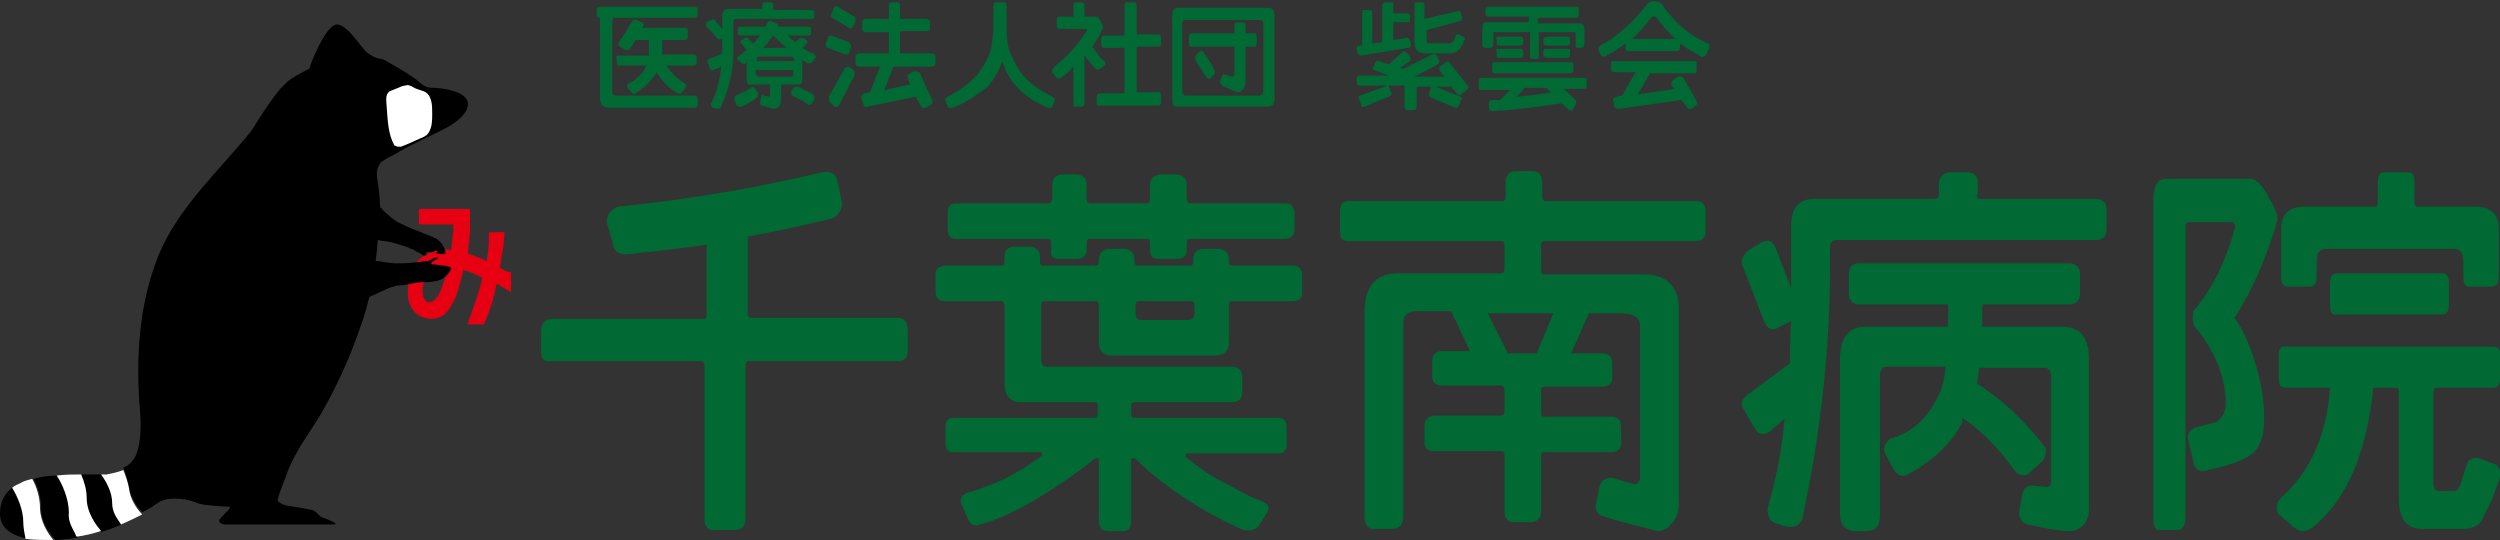
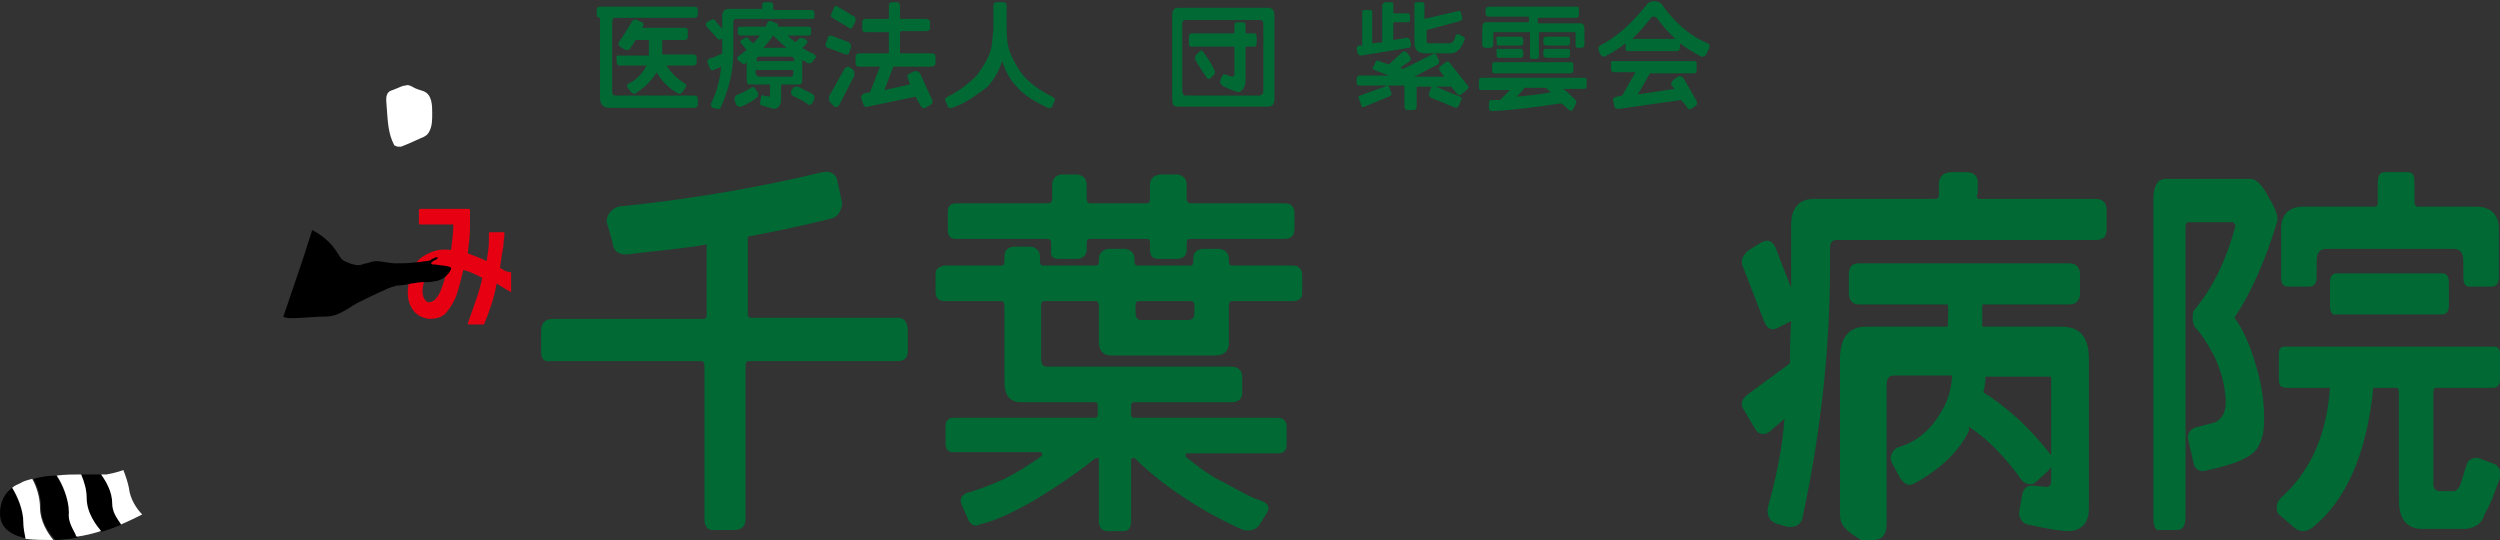
<svg xmlns="http://www.w3.org/2000/svg" version="1.1" id="レイヤー_1" x="0px" y="0px" viewBox="0 0 225 48.6" style="enable-background:new 0 0 225 48.6;" xml:space="preserve">
  <rect x="0" y="0" width="225" height="48.6" fill="#333333" stroke="none" />
  <style type="text/css">
	.st0{fill:#FFFFFF;}
	.st1{fill:#E60012;}
	.st2{fill:#006934;}
</style>
  <g>
    <path d="M0,46.2c0-1,0.4-1.8,1.1-2.3c0.4,0.8,1,2,1,3.1c0,0.5,0.2,1,0.4,1.5C1.1,48.2,0,47.6,0,46.2z" />
    <path class="st0" d="M1.1,43.9c0.2-0.2,0.5-0.3,0.7-0.4c0.3-0.2,0.7-0.3,1.1-0.4c0.4,0.7,0.7,1.7,0.7,2.6c0,1.2,0.7,2.3,1.2,2.9   c-0.8,0-1.7,0-2.5-0.1C2.2,48,2.1,47.5,2.1,47C2.1,45.9,1.6,44.7,1.1,43.9z" />
    <path class="st1" d="M45,24.1c0.1-0.8,0.2-1.4,0.3-1.9c0-0.4,0.1-0.8,0.1-1.2c0,0,0,0,0,0c0-0.1-0.1-0.1-0.1-0.1h0h-1.2h0   c-0.1,0-0.1,0.1-0.1,0.1c0,0,0,0,0,0c0,0.2,0,0.5,0,0.8c0,0.4-0.1,1-0.2,1.7c-0.6-0.3-1.2-0.5-1.7-0.7c0.1-0.9,0.2-1.6,0.2-2.3   c0-0.6,0-1.1,0-1.6c0,0,0,0,0,0c0-0.1-0.1-0.1-0.1-0.1h0h-4.4h0c0,0-0.1,0-0.1,0.1c0,0,0,0,0,0c0,0,0,0,0,0v0v1.2v0   c0,0.1,0.1,0.1,0.1,0.1h0h3c0,0.7-0.1,1.5-0.2,2.3c-0.7-0.1-1.3,0-1.8,0.2c-0.5,0.2-1,0.5-1.3,0.9c-0.3,0.4-0.5,1-0.7,1.8   c-0.2,1-0.1,1.8,0.3,2.4c0.4,0.6,0.9,0.8,1.5,0.9c0.6,0,1-0.1,1.4-0.4c0.3-0.3,0.6-0.7,0.9-1.3c0.3-0.6,0.5-1.5,0.8-2.7   c0.5,0.1,1.1,0.4,1.7,0.7c-0.2,1.1-0.7,2.4-1.3,4.1c0,0,0,0,0,0c0,0,0,0,0,0c0,0.1,0.1,0.1,0.1,0.1h0h1.3h0c0,0,0.1,0,0.1-0.1   c0,0,0,0,0,0c0.5-1.2,0.9-2.4,1.1-3.6c0.4,0.3,0.8,0.5,1.3,0.8v-1.8C45.6,24.5,45.3,24.3,45,24.1z M39.6,26.3   c-0.3,0.6-0.6,0.9-1,0.9c-0.2,0-0.4-0.2-0.5-0.5c-0.1-0.3-0.1-0.7,0-1.1c0.1-0.2,0.1-0.4,0.2-0.6c0.1-0.2,0.3-0.4,0.6-0.7   c0.3-0.2,0.8-0.3,1.4-0.3C40.1,24.9,39.9,25.6,39.6,26.3z" />
-     <path d="M35.5,13.9c1.3-0.8,2.7-1.4,4.1-2.1c2.7-1.3,2.5-2.4,2.5-2.4c0.1-1.2-2.4-1.5-3.2-1.5s-0.9-0.4-1.8-1   c-0.9-0.6-2.3-1.4-2.7-1.6C34,5.3,33.5,5.1,33,4.7c-0.5-0.4-1.7-2.5-2.7-2.5c-1,0.1-2.3,3.4-2.4,3.8c0,0.3-0.3,0.2-1.7,1.1   c-1.4,0.9-3.4,4.5-3.6,4.7c-2.9,3.6-6.5,6.8-8.3,11.1c-1.8,4.4-2.1,9.3-1.7,14.1c0.1,1.2,0.1,2.7-0.3,3.8c-0.2,0.6-0.7,1.1-1.2,1.3   c0.2,0.5,0.4,1.1,0.5,1.6c0.1,1,0.7,1.9,1.2,2.4c0.4-0.2,0.8-0.4,1.2-0.7c0.1-0.1,0.2-0.1,0.3-0.2c0.4-0.2,0.7-0.3,1-0.3   c0.8-0.1,1.9,0.1,2.5,0.4c0.6,0.2,2.4,0.3,2.8,0.3c0.4,0-0.5,0.7-0.8,1.1c-0.3,0.4,0.4,0.5,0.4,0.5s9.1,0,9.8,0   c0.7,0-0.6-0.5-0.9-0.6c-0.3,0-0.6-0.6-1-0.7c-0.4-0.1-1.7-0.3-2.3-0.4c-0.5-0.1-0.8-0.4-0.8-0.4c-0.1-0.2,0.7-2.1,0.8-2.4   c0.7-2,1.9-3.5,3-5.3c1.4-2.4,2.6-5,3.5-7.6c1-2.6,1.5-5.4,1.7-8.2c0.4,0.1,0.8,0.1,1.2,0.2c0.4,0.1,1.1,0.3,1.6,0.5   c0,0,0.1,0.1,0.2,0.1c0.1,0,0.3,0.1,0.4,0.2c0.2,0.1,0.5,0.2,0.7,0.4c0.1,0,0.2,0,0.3-0.1c-0.1-0.1-0.1-0.2,0-0.2c0,0,0,0,0.1,0   c0,0,0.1,0,0.1,0c0,0,0,0,0,0c0,0,0,0,0,0c0.1,0,0.2,0,0.3,0c0.1,0,0.2-0.1,0.2-0.1c0.1,0,0.2-0.1,0.3,0c0,0.1-0.1,0.1-0.2,0.2   c0.5,0.1,0.9,0.1,0.9,0c0-0.3-0.3-1.1-1-1.4c-0.4-0.2-0.8-0.3-1.2-0.5c-0.3-0.1-0.5-0.2-0.8-0.3c-0.4-0.2-0.9-0.4-1.3-0.6   c-0.3-0.2-0.6-0.4-0.9-0.7c-0.3-0.2-0.5-0.5-0.7-0.7c0-0.7-0.1-1.5-0.2-2.2c-0.1-0.7-0.2-1.2,0.3-1.8   C34.7,14.3,35.1,14.1,35.5,13.9z" />
    <g>
      <path d="M39.4,23.2c0,0.1-0.1,0.1-0.2,0.2c-0.1,0-0.2,0-0.3-0.1c0.1,0,0.2-0.1,0.2-0.1C39.2,23.2,39.4,23.1,39.4,23.2z" />
      <path d="M27.3,23.2l0.8-2.5c0,0,1,0.5,1.7,1.3c0,0,0.1,0.1,0.1,0.1c0.7,0.9,0.7,1.2,1.1,1.4c0.4,0.2,1.2,0.5,1.6,0.3    c0.1,0,0.2-0.1,0.4-0.1c0.3-0.1,0.6-0.2,0.9-0.2c0.4,0,1.2,0.2,1.7,0.2c0.6,0,1.2,0,1.9-0.1c0.3,0,0.6-0.1,0.9-0.1    c0.2,0,0.4-0.1,0.5-0.2c0.1,0,0.2,0,0.3,0.1c-0.1,0-0.6,0.3-0.3,0.4c0,0,0,0,0.1,0c0,0,0.1,0,0.1,0c0,0,0,0,0,0c0,0,0,0,0,0    c0.5,0.1,1.6,0.1,1.5,0.4c-0.1,0.3-0.6,1-1.4,1.1c-0.4,0.1-0.9,0.1-1.3,0.1c-0.3,0-0.6,0.1-0.8,0.1c-0.4,0.1-1,0.2-1.4,0.2    c-0.3,0.1-0.7,0.2-1.1,0.4c-0.9,0.4-1.7,0.8-2.3,1.1c-0.4,0.2-0.7,0.4-1,0.6c-0.9,0.5-1.2,0.7-2.3,0.7c-1,0-3.2,0.3-3.5,0    L27.3,23.2z" />
    </g>
    <path class="st0" d="M35.8,13.2c0.1,0,0.2,0,0.3,0c0.5-0.2,1-0.4,1.4-0.6c0.4-0.2,0.9-0.3,1.1-0.7c0.3-0.5,0.3-1.1,0.3-1.7   c0-0.7,0-1.7-0.8-2c-0.3-0.1-0.7-0.2-1-0.4c-0.2-0.1-0.4-0.2-0.6-0.1c-0.3,0-0.6,0.2-0.9,0.3c-0.2,0.1-0.3,0.1-0.5,0.2   c-0.5,0.3-0.3,1-0.3,1.4c0.1,1.2,0.1,2.4,0.7,3.5C35.6,13.1,35.7,13.2,35.8,13.2z" />
    <path d="M3,43.1c0.7-0.2,1.4-0.3,2.1-0.3c0.4,0.7,1.1,2.1,1.1,3.3c0,0.8,0.3,1.4,0.7,2.1c0,0,0.1,0.1,0.1,0.2   c-0.3,0-0.6,0.1-0.8,0.1c-0.3,0-0.7,0.1-1.2,0.1C4.4,48,3.7,47,3.7,45.7C3.7,44.8,3.4,43.8,3,43.1z" />
    <path d="M7.3,42.7c0.7,0,1.3,0,1.8,0c0.5,0.7,1,1.7,1,2.6c0.1,0.7,0.4,1.3,0.8,1.9c-0.6,0.3-1.2,0.5-1.9,0.7   c-0.5-0.5-1.4-1.7-1.3-3C7.8,44.1,7.6,43.4,7.3,42.7z" />
    <path class="st0" d="M9.1,42.7c0.2,0,0.4,0,0.5,0c0.5-0.1,1-0.2,1.5-0.4c0.2,0.5,0.4,1.1,0.5,1.6c0.1,1,0.7,1.9,1.2,2.4   c-0.6,0.3-1.2,0.6-1.9,0.9c-0.4-0.6-0.8-1.1-0.8-1.9C10.1,44.3,9.6,43.4,9.1,42.7z" />
    <path class="st0" d="M6.2,46.1c0-1.2-0.6-2.6-1.1-3.3c0.8-0.1,1.5-0.1,2.2-0.1c0.3,0.7,0.5,1.4,0.5,2.1c0,1.4,0.9,2.5,1.3,3   c-0.7,0.2-1.4,0.4-2.2,0.5c-0.1-0.1-0.1-0.2-0.1-0.2C6.5,47.5,6.1,46.9,6.2,46.1z" />
  </g>
  <g>
    <path class="st2" d="M48.7,31.7v-1.8c0-0.7,0.2-1.1,0.9-1.2h13.7c0.2,0,0.3-0.1,0.3-0.3v-6.4c-2.3,0.4-4.8,0.6-7.2,0.9   c-0.8,0-1.2-0.3-1.3-1.2L54.6,20c0-0.6,0.3-1.1,1-1.4c6.9-0.7,13-1.8,18.4-3.1c0.6-0.1,1,0,1.3,0.5l0.5,2.3   c-0.1,0.8-0.5,1.3-1.1,1.4c-2.4,0.6-4.8,1.1-7.4,1.6v7c0,0.2,0.1,0.3,0.3,0.3h13.2c0.6,0,0.9,0.4,0.9,1.2v1.8   c0,0.6-0.3,0.9-0.9,0.9H67.4c-0.2,0-0.3,0.1-0.3,0.4v13.8c0,0.6-0.3,1-1,1h-1.7c-0.6,0.1-1-0.2-1-1V32.9c0-0.2-0.1-0.4-0.3-0.4   H49.5C49,32.6,48.7,32.3,48.7,31.7z" />
    <path class="st2" d="M106.9,45c-1.7-1.1-3.3-2.3-4.7-3.7c-0.1-0.1-0.2-0.1-0.4,0v5.6c0,0.6-0.2,0.9-0.7,0.9h-1.4   c-0.5,0-0.8-0.3-0.8-0.9v-5.6c-0.1-0.1-0.2-0.1-0.4,0c-1.6,1.3-3.4,2.5-5.2,3.6c-1.9,1.1-3.5,1.9-5.1,2.3c-0.4,0.2-0.7,0.1-1-0.3   l-0.7-1.6c-0.1-0.4,0-0.6,0.4-0.9c1.1-0.3,2.4-0.8,3.5-1.3c1.2-0.6,2.3-1.3,3.4-2.1c0-0.1,0-0.2-0.1-0.3h-7.9   c-0.5,0-0.7-0.3-0.7-0.8v-1.5c0-0.5,0.2-0.8,0.7-0.8h12.7c0.2,0,0.3-0.1,0.3-0.3v-0.8c0-0.2-0.1-0.3-0.3-0.3h-6.6   c-1,0-1.5-0.6-1.5-1.8v-6.9c0-0.2-0.1-0.4-0.3-0.4h-5.1c-0.5,0-0.8-0.3-0.8-0.8v-1.7c0-0.4,0.3-0.6,0.8-0.7h5.1   c0.2,0,0.3-0.1,0.3-0.4v-0.4c0-0.5,0.2-0.8,0.8-0.9h1.6c0.5,0.1,0.8,0.4,0.8,0.9v0.4c0,0.3,0.1,0.4,0.3,0.4h4.7   c0.2,0,0.3-0.1,0.3-0.4v-0.2c0-0.5,0.3-0.8,0.8-0.9h1.6c0.5,0.1,0.8,0.4,0.8,0.9v0.2c0,0.3,0.1,0.4,0.3,0.4h4.7   c0.2,0,0.3-0.1,0.3-0.4v-0.2c0-0.5,0.2-0.8,0.8-0.9h1.6c0.5,0.1,0.8,0.4,0.8,0.9v0.2c0,0.3,0.1,0.4,0.3,0.4h5.4   c0.6,0,0.9,0.3,0.9,0.9v1.5c0,0.6-0.3,0.8-0.9,0.8h-5.4c-0.2,0-0.3,0.1-0.3,0.4v3.3c0,0.8-0.4,1.2-1.3,1.2h-9.2   c-0.8,0-1.2-0.4-1.2-1.2v-3.3c0-0.2-0.1-0.4-0.3-0.4H94c-0.2,0-0.3,0.1-0.3,0.4v4.8c0,0.5,0.2,0.7,0.5,0.7h16.6c0.6,0,1,0.3,1,0.9   v1.4c0,0.6-0.3,0.9-1,0.9h-8.7c-0.2,0-0.3,0.1-0.3,0.3v0.8c0,0.2,0.1,0.3,0.3,0.3H115c0.5,0,0.8,0.3,0.8,0.8V40   c0,0.5-0.2,0.8-0.8,0.8h-8.1c-0.2,0-0.2,0.1-0.2,0.3c1.1,0.9,2.3,1.8,3.6,2.4c1.3,0.7,2.3,1.3,3.3,1.6c0.6,0.3,0.7,0.6,0.4,1.1   l-0.7,1.1c-0.3,0.4-0.8,0.5-1.4,0.4C110.3,47,108.6,46.1,106.9,45z M85.3,20.7V19c0-0.4,0.2-0.7,0.8-0.7h8.2c0.2,0,0.4-0.1,0.4-0.4   v-1.3c0-0.5,0.3-0.8,0.8-0.9H97c0.5,0.1,0.8,0.4,0.8,0.9v1.3c0,0.2,0.1,0.4,0.3,0.4h5.1c0.2,0,0.3-0.1,0.3-0.4v-1.3   c0-0.5,0.3-0.8,0.9-0.9h1.6c0.5,0.1,0.8,0.4,0.8,0.9v1.3c0,0.2,0.1,0.4,0.4,0.4h8.4c0.6,0,0.9,0.3,0.9,0.9v1.4   c0,0.6-0.3,0.9-0.9,0.9h-8.4c-0.3,0-0.4,0.1-0.4,0.4v0.6c0,0.5-0.3,0.8-0.9,0.8h-1.6c-0.5,0-0.8-0.2-0.8-0.8v-0.6   c0-0.3-0.1-0.4-0.3-0.4h-5.1c-0.2,0-0.3,0.1-0.3,0.4v0.6c0,0.5-0.4,0.8-0.9,0.8h-1.6c-0.5,0-0.8-0.2-0.7-0.8v-0.6   c0-0.3-0.1-0.4-0.4-0.4h-8.2C85.5,21.5,85.3,21.2,85.3,20.7z M102.2,27.5v0.7c0,0.4,0.2,0.6,0.5,0.6h4.2c0.4,0,0.6-0.2,0.6-0.6   v-0.7c0-0.2-0.1-0.4-0.3-0.4h-4.7C102.3,27.1,102.2,27.2,102.2,27.5z" />
-     <path class="st2" d="M120.6,20.9V19c0-0.6,0.2-0.9,0.8-0.9h13.8c0.2,0,0.3-0.1,0.3-0.4v-1.3c0-0.6,0.3-1,0.9-1h1.4c0.7,0,1,0.3,1,1   v1.3c0,0.2,0.1,0.4,0.3,0.4h13.5c0.6,0,0.9,0.3,0.9,0.9v1.9c0,0.5-0.3,0.8-0.9,0.8H139c-0.2,0-0.3,0.1-0.3,0.3v2.3   c0,0.3,0.1,0.4,0.3,0.4h9.2c2,0.1,3,1.3,2.9,3.5v16.8c0,0.8-0.1,1.4-0.4,1.8c-0.4,0.6-0.9,1-1.5,1c-1.6-0.4-3.2-0.8-4.8-1.3   c-0.5-0.1-0.8-0.4-0.8-1l0.4-1.9c0.2-0.4,0.5-0.6,1.1-0.6l2,0.6c0.2,0,0.4-0.2,0.5-0.5V29.3c0-0.7-0.6-1.1-1.6-1.1h-3l-1.6,3.6h2.8   c0.6,0,0.9,0.3,0.9,0.9V34c0,0.5-0.3,0.8-0.9,0.8H139c-0.2,0-0.3,0.1-0.3,0.4v2c0,0.2,0.1,0.3,0.3,0.3h6c0.6,0,0.9,0.3,0.9,1v1.4   c0,0.5-0.3,0.8-0.9,0.8h-6c-0.2,0-0.3,0.1-0.3,0.3V46c0,0.6-0.3,1-1,1h-1.4c-0.6,0-0.9-0.3-0.9-1v-5.1c0-0.2-0.1-0.3-0.3-0.3H129   c-0.5,0-0.8-0.3-0.8-0.8v-1.4c0-0.6,0.3-0.9,0.8-1h6.1c0.2,0,0.3-0.1,0.3-0.3v-2c0-0.2-0.1-0.4-0.3-0.4h-5.3   c-0.6,0-0.9-0.3-0.9-0.8v-1.4c0-0.6,0.3-0.9,0.9-0.9h2.5l-1.7-3.6h-3.1c-0.8,0-1.2,0.4-1.2,1v17.5c0,0.7-0.4,1.1-1,1.1h-1.5   c-0.6,0.1-1-0.3-1-1.1V28.1c0-2.3,1-3.5,3-3.5h9.3c0.2,0,0.3-0.1,0.3-0.4V22c0-0.2-0.1-0.3-0.3-0.3h-13.8   C120.8,21.7,120.6,21.4,120.6,20.9z M133.9,28.2l1.8,3.6h2.6l1.5-3.6H133.9z" />
-     <path class="st2" d="M177.9,17.5c0,0.3,0.1,0.4,0.3,0.4h10.4c0.6,0,1,0.3,1,1v1.7c0,0.7-0.3,1-1,1h-23.3c-0.4,0-0.6,0.2-0.6,0.8   c0.1,8.4-0.8,16.5-2.5,24.3c-0.2,0.6-0.7,0.8-1.4,0.7l-1-0.3c-0.5-0.2-0.8-0.7-0.7-1.4c0.7-2.5,1.3-5.2,1.5-8l-1.4,1.2   c-0.5,0.3-1,0.2-1.3-0.4l-1-1.7c-0.3-0.5-0.1-0.9,0.4-1.3l3.8-2.8c0-0.9,0-2.2,0.1-3.8l-1,0.5c-0.6,0.4-1.1,0.3-1.4-0.4l-1.9-4.9   c-0.3-0.6-0.1-1.1,0.5-1.6l1-0.6c0.6-0.4,1.1-0.3,1.4,0.4l1.4,3.6c0-1.1,0-2.4,0-3.7v-1.9c0-1.6,0.7-2.4,2.1-2.4h10.9   c0.2,0,0.3-0.1,0.3-0.4v-1.1c0.1-0.6,0.5-0.9,1.1-0.9h1.4c0.6,0,1,0.3,1,0.9V17.5z M165.6,46.3v-14c0-1.9,0.8-2.9,2.3-2.9h7.4   c0-0.6,0.1-1.3,0-2h-8c-0.6,0-0.9-0.4-0.9-1v-1.7c0-0.7,0.3-1,0.9-1h18.9c0.7,0,1,0.4,1,1v1.7c0,0.6-0.3,1-1,1h-7.8   c0,0.8,0,1.4,0,2h7.1c1.7,0,2.5,0.9,2.5,2.9v13.5c0,1.2-0.6,1.9-1.7,2c-0.8,0-2.1-0.2-3.8-0.6c-0.5-0.1-0.7-0.5-0.8-1l0.3-1.7   c0.1-0.5,0.4-0.8,0.9-0.8l1.1,0.1c0.4,0.1,0.6-0.1,0.6-0.5v-9.4c0-0.5-0.2-0.8-0.6-0.8h-5.9c0,0.5-0.1,1-0.2,1.4   c2.2,1.4,4.3,3.3,6.2,5.8c0.1,0.6-0.1,1.1-0.5,1.4l-1.1,1c-0.5,0.2-1,0-1.3-0.5c-1.3-1.8-2.8-3.4-4.6-4.6l0,0.4   c-0.9,1.8-2.5,3.4-4.9,4.7c-0.5,0.3-0.9,0.1-1.3-0.5l-0.7-1.3c-0.3-0.5-0.1-1,0.4-1.4c1.8-0.5,3.1-1.6,4.1-3.4   c0.5-0.8,0.8-1.8,0.9-3.1h-5.3c-0.4,0-0.6,0.3-0.6,0.8v12.5c0,1-0.4,1.5-1.2,1.5h-1.1C166,47.7,165.6,47.2,165.6,46.3z" />
+     <path class="st2" d="M177.9,17.5c0,0.3,0.1,0.4,0.3,0.4h10.4c0.6,0,1,0.3,1,1v1.7c0,0.7-0.3,1-1,1h-23.3c-0.4,0-0.6,0.2-0.6,0.8   c0.1,8.4-0.8,16.5-2.5,24.3c-0.2,0.6-0.7,0.8-1.4,0.7l-1-0.3c-0.5-0.2-0.8-0.7-0.7-1.4c0.7-2.5,1.3-5.2,1.5-8l-1.4,1.2   c-0.5,0.3-1,0.2-1.3-0.4l-1-1.7c-0.3-0.5-0.1-0.9,0.4-1.3l3.8-2.8c0-0.9,0-2.2,0.1-3.8l-1,0.5c-0.6,0.4-1.1,0.3-1.4-0.4l-1.9-4.9   c-0.3-0.6-0.1-1.1,0.5-1.6l1-0.6c0.6-0.4,1.1-0.3,1.4,0.4l1.4,3.6c0-1.1,0-2.4,0-3.7v-1.9c0-1.6,0.7-2.4,2.1-2.4h10.9   c0.2,0,0.3-0.1,0.3-0.4v-1.1c0.1-0.6,0.5-0.9,1.1-0.9h1.4c0.6,0,1,0.3,1,0.9V17.5z M165.6,46.3v-14c0-1.9,0.8-2.9,2.3-2.9h7.4   c0-0.6,0.1-1.3,0-2h-8c-0.6,0-0.9-0.4-0.9-1v-1.7c0-0.7,0.3-1,0.9-1h18.9c0.7,0,1,0.4,1,1v1.7c0,0.6-0.3,1-1,1h-7.8   c0,0.8,0,1.4,0,2h7.1c1.7,0,2.5,0.9,2.5,2.9v13.5c0,1.2-0.6,1.9-1.7,2c-0.8,0-2.1-0.2-3.8-0.6c-0.5-0.1-0.7-0.5-0.8-1l0.3-1.7   c0.1-0.5,0.4-0.8,0.9-0.8l1.1,0.1c0.4,0.1,0.6-0.1,0.6-0.5v-9.4h-5.9c0,0.5-0.1,1-0.2,1.4   c2.2,1.4,4.3,3.3,6.2,5.8c0.1,0.6-0.1,1.1-0.5,1.4l-1.1,1c-0.5,0.2-1,0-1.3-0.5c-1.3-1.8-2.8-3.4-4.6-4.6l0,0.4   c-0.9,1.8-2.5,3.4-4.9,4.7c-0.5,0.3-0.9,0.1-1.3-0.5l-0.7-1.3c-0.3-0.5-0.1-1,0.4-1.4c1.8-0.5,3.1-1.6,4.1-3.4   c0.5-0.8,0.8-1.8,0.9-3.1h-5.3c-0.4,0-0.6,0.3-0.6,0.8v12.5c0,1-0.4,1.5-1.2,1.5h-1.1C166,47.7,165.6,47.2,165.6,46.3z" />
    <path class="st2" d="M193.8,46.5V18c0-1.3,0.4-1.9,1.1-1.9h7.7c0.4,0,1,0.5,1.6,1.7c0.7,1.1,0.9,1.9,0.7,2.3   c-1.1,3.6-2.4,6.4-3.8,8.5c0.7,0.9,1.4,2.4,2,4.5c0.6,2.1,0.8,4,0.6,5.8c-0.2,1-0.6,1.8-1.4,2.2c-0.8,0.5-2.1,0.9-4,1.3   c-0.4,0-0.8-0.2-0.9-0.8l-0.5-2.2c0-0.4,0.2-0.7,0.6-0.9l1.9-0.5c0.7-0.4,1-1.1,0.9-2.2c-0.1-1.4-0.5-2.7-1.1-3.9   c-0.6-1.1-1.1-1.9-1.7-2.5c-0.2-0.5-0.2-0.9-0.1-1.4c1.8-2.1,3-4.7,3.8-7.7l-0.2-0.3h-4c-0.2,0-0.3,0.1-0.3,0.4v26   c0,0.9-0.2,1.3-0.8,1.3h-1.5C194,47.8,193.8,47.4,193.8,46.5z M205.1,34.2v-2.4c0-0.4,0.2-0.6,0.5-0.6h18.8c0.4,0,0.6,0.2,0.6,0.6   v2.4c0,0.4-0.2,0.7-0.6,0.7h-5.1c-0.2,0-0.3,0.1-0.3,0.4v8.2c0,0.5,0.2,0.7,0.6,0.7h1.3c0.3-0.1,0.5-0.4,0.6-0.8l0.5-1.6   c0.1-0.4,0.5-0.6,1-0.6l1.6,0.6c0.4,0.3,0.5,0.7,0.4,1.2c-0.4,1.1-0.8,2.3-1.4,3.3c-0.2,0.8-0.8,1.2-1.7,1.3h-3.9   c-1.4,0-2.1-0.9-2.1-2.6v-9.7c0-0.3-0.1-0.4-0.3-0.4h-2c-0.6,5.9-2.4,10.1-5.5,12.6c-0.6,0.4-1.1,0.4-1.6,0l-1.5-1.3   c-0.2-0.6-0.1-1.1,0.4-1.5c2.6-2.4,4-5.6,4.3-9.8h-3.9C205.2,34.9,205.1,34.6,205.1,34.2z M208.5,23.5v1.4c0,0.6-0.2,0.9-0.7,0.9   h-1.8c-0.5,0-0.7-0.2-0.7-0.9v-4.5c0.1-1.2,0.8-1.8,2-1.8h6.4c0.2,0,0.3-0.1,0.3-0.4v-1.8c0-0.6,0.2-0.9,0.6-0.9h2.1   c0.5,0,0.6,0.3,0.6,0.9v1.8c0,0.2,0.1,0.4,0.3,0.4h5.2c1.3,0,2,0.6,2.1,1.8v4.5c0,0.6-0.2,0.9-0.7,0.9h-1.9c-0.4,0-0.6-0.2-0.6-0.9   v-1.4c0-0.8-0.3-1.1-0.9-1.1h-11.4C208.8,22.4,208.5,22.7,208.5,23.5z M209.7,27.5v-2.1c0-0.5,0.2-0.8,0.6-0.8h9.5   c0.4,0,0.6,0.3,0.6,0.8v2.1c0,0.5-0.2,0.8-0.6,0.8h-9.5C209.9,28.4,209.7,28.1,209.7,27.5z" />
  </g>
  <g>
    <path class="st2" d="M54.8,9.7c-0.5,0-0.8-0.3-0.8-0.9V1.6c-0.2,0-0.3-0.1-0.3-0.3V0.9c0-0.2,0.1-0.3,0.3-0.3h8.5   c0.2,0,0.3,0.1,0.3,0.3v0.4c0,0.2-0.1,0.3-0.3,0.3h-7.1c-0.2,0-0.3,0.1-0.3,0.3v6.4c0,0.2,0.1,0.3,0.3,0.3h7.1   c0.2,0,0.3,0.1,0.3,0.3v0.5c0,0.2-0.1,0.3-0.3,0.3H54.8z M56.3,4.5l-0.5-0.3c-0.1-0.1-0.2-0.2-0.1-0.4c0.4-0.6,0.8-1.2,1.2-1.9   c0.1-0.1,0.2-0.2,0.4-0.1L57.8,2c0.1,0.1,0.2,0.2,0.1,0.3l-0.1,0.2h3.8c0.2,0,0.3,0.1,0.3,0.2v0.6c0,0.2-0.1,0.3-0.3,0.3h-1.9   c-0.1,0-0.1,0-0.1,0.1v1.1c0,0.1,0,0.1,0.1,0.1h2.7c0.2,0,0.3,0.1,0.3,0.2v0.5c0,0.2-0.1,0.3-0.3,0.3H60c0.4,0.7,1,1.2,1.6,1.6   c0.2,0.1,0.2,0.2,0.1,0.4l-0.3,0.4c-0.1,0.1-0.2,0.2-0.4,0.1c-0.9-0.5-1.5-1.2-1.9-1.9c-0.4,0.7-1.1,1.4-1.9,1.9   c-0.1,0.1-0.3,0-0.4-0.1l-0.3-0.4c-0.1-0.1-0.1-0.3,0.1-0.4c0.7-0.3,1.2-0.9,1.6-1.6h-2.4c-0.2,0-0.3-0.1-0.3-0.3V5.2   C55.4,5,55.5,5,55.7,5h2.6c0.1,0,0.1,0,0.1-0.1V3.7c0-0.1,0-0.1-0.1-0.1h-1.1C57,4,56.8,4.2,56.7,4.4C56.6,4.5,56.5,4.5,56.3,4.5z" />
    <path class="st2" d="M73.3,1.1v0.4c0,0.2-0.1,0.2-0.2,0.2h-6.9c-0.1,0-0.2,0.1-0.2,0.3v2.8C66,6.4,65.6,8,64.9,9.6   c-0.1,0.2-0.1,0.2-0.3,0.2l-0.5-0.1C64,9.5,63.9,9.4,64,9.3c0.5-1,0.8-2.1,0.9-3.3c-0.2,0.1-0.4,0.2-0.7,0.3   c-0.1,0.1-0.2,0-0.3-0.1l-0.2-0.5c-0.1-0.2,0-0.3,0.1-0.4c0.4-0.1,0.8-0.3,1.2-0.5V3.5l-0.1,0c-0.1,0.1-0.2,0.1-0.3,0l-1-1.1   c-0.1-0.1-0.1-0.2,0-0.4L64,1.8c0.1-0.1,0.3-0.1,0.4,0.1L65,2.6V1.5c0-0.5,0.2-0.7,0.6-0.7h2.9c0.1,0,0.1,0,0.1-0.1V0.5   c0-0.2,0.1-0.3,0.2-0.3h0.5c0.2,0,0.3,0.1,0.3,0.3v0.3c0,0.1,0,0.1,0.1,0.1H73C73.2,0.9,73.3,1,73.3,1.1z M66.1,9   c0-0.1,0-0.2,0.1-0.4c0.2-0.1,0.5-0.2,0.7-0.3c0.2-0.1,0.5-0.3,0.7-0.4c0.1-0.1,0.2-0.1,0.3,0l0.3,0.4c0.1,0.1,0,0.3,0,0.4   c-0.2,0.2-0.5,0.4-0.7,0.5c-0.2,0.1-0.5,0.3-0.8,0.4c-0.1,0-0.3,0-0.4-0.1L66.1,9z M68.6,9.5c-0.1,0-0.2-0.1-0.2-0.2l0.1-0.6   c0-0.1,0.1-0.2,0.2-0.1l0.5,0.1c0.1,0,0.1-0.1,0.1-0.2V7.7c0-0.1,0-0.1-0.1-0.1h-1.7c-0.2,0-0.3-0.1-0.3-0.4V5.6l-0.1,0.1   c-0.1,0.1-0.2,0.1-0.3,0l-0.4-0.3c-0.1-0.1-0.1-0.2,0-0.3c0.3-0.2,0.5-0.4,0.8-0.6c-0.2-0.2-0.3-0.4-0.5-0.6   c-0.1-0.1-0.1-0.2,0-0.3l0.4-0.2c0.1-0.1,0.2,0,0.3,0.1c0.1,0.2,0.3,0.3,0.4,0.4c0.2-0.2,0.4-0.5,0.6-0.7h-1.8   c-0.1,0-0.2-0.1-0.2-0.2V2.6c0-0.1,0.1-0.2,0.2-0.2h2.3L69.1,2c0.1-0.1,0.2-0.2,0.3-0.1l0.5,0.2C70,2.1,70.1,2.3,70,2.4h2.8   c0.1,0,0.2,0.1,0.2,0.2V3c0,0.1-0.1,0.2-0.2,0.2h-1.9c0.2,0.2,0.4,0.4,0.7,0.6c0.1-0.1,0.2-0.2,0.3-0.3c0.1-0.1,0.2-0.1,0.3-0.1   l0.4,0.2c0.1,0.1,0.1,0.2,0,0.3c-0.1,0.1-0.2,0.3-0.4,0.4c0.3,0.2,0.7,0.4,1.1,0.6c0.1,0.1,0.2,0.2,0.1,0.3l-0.3,0.4   c-0.1,0.1-0.2,0.1-0.4,0.1c-0.1-0.1-0.3-0.2-0.5-0.3v1.8c0,0.3-0.1,0.4-0.3,0.4h-1.5c-0.1,0-0.1,0-0.1,0.1V9c0,0.3-0.1,0.4-0.2,0.6   c-0.1,0.1-0.3,0.2-0.4,0.2C69.6,9.8,69.2,9.7,68.6,9.5z M71.2,5.1h-2.9c-0.1,0-0.2,0.1-0.2,0.2v0.1c0,0.1,0,0.1,0.1,0.1h3.2   c0,0,0.1,0,0.1-0.1V5.4C71.4,5.2,71.4,5.1,71.2,5.1z M68.3,6.9h2.9c0.1,0,0.2-0.1,0.2-0.3V6.4c0-0.1,0-0.1-0.1-0.1h-3.2   c-0.1,0-0.1,0-0.1,0.1v0.2C68.1,6.8,68.2,6.9,68.3,6.9z M70.8,4.3C70.4,4,70,3.6,69.6,3.2h0C69.3,3.6,69,4,68.7,4.3H70.8z    M71.3,8.6c-0.1-0.1-0.1-0.2-0.1-0.4l0.2-0.3c0.1-0.1,0.2-0.1,0.3-0.1c0.1,0,0.4,0.1,0.7,0.3c0.3,0.1,0.6,0.3,0.8,0.4   c0.1,0.1,0.1,0.2,0.1,0.4l-0.2,0.4c-0.1,0.1-0.2,0.2-0.4,0.1C72.4,9.1,71.9,8.9,71.3,8.6z" />
    <path class="st2" d="M74.5,4.3c-0.1,0-0.2-0.1-0.2-0.3l0.2-0.6c0-0.1,0.1-0.2,0.3-0.2l1.6,0.6c0.1,0.1,0.2,0.2,0.2,0.4l-0.2,0.6   c0,0.1-0.1,0.1-0.3,0.1L74.5,4.3z M74.7,9.2c-0.1-0.2-0.1-0.3-0.1-0.5L76,6.2C76.1,6.1,76.2,6,76.4,6l0.4,0.3   c0.1,0.1,0.1,0.3,0.1,0.5l-1.4,2.7c-0.1,0.1-0.3,0.2-0.4,0.1L74.7,9.2z M74.9,1.6c-0.1-0.1-0.2-0.2-0.1-0.3l0.3-0.7   c0.1-0.1,0.2-0.1,0.3,0l1.5,0.9C77,1.5,77,1.7,77,1.9l-0.3,0.6c-0.1,0.1-0.2,0.1-0.3,0L74.9,1.6z M77.6,2.6V2   c0-0.2,0.1-0.3,0.3-0.3h2c0.1,0,0.1,0,0.1-0.1v-1c0-0.3,0.1-0.4,0.3-0.4h0.5c0.1,0,0.2,0.1,0.2,0.4v1c0,0.1,0,0.1,0.1,0.1h2.2   c0.2,0,0.4,0.1,0.4,0.3v0.5c0,0.2-0.1,0.3-0.4,0.3h-2.2C81,2.9,81,2.9,81,3v1.7c0,0.1,0,0.1,0.1,0.1h2.7c0.3,0,0.4,0.1,0.4,0.3v0.6   C84.2,5.9,84,6,83.8,6h-3.4l-0.8,2.1l2.3-0.5L81.7,7c-0.1-0.2,0-0.3,0.2-0.4l0.4-0.2c0.2,0,0.3,0,0.5,0.2L83.9,9   c0.1,0.2,0,0.3-0.1,0.4l-0.5,0.3c-0.2,0.1-0.3,0-0.4-0.1l-0.5-0.9l-4.3,0.9c-0.2,0.1-0.3,0-0.4-0.2l-0.2-0.6c0-0.2,0.1-0.3,0.3-0.4   l0.5-0.1L79.2,6h-1.9C77.1,6,77,5.9,77,5.7V5.1c0-0.1,0.1-0.3,0.3-0.3h2.6c0.1,0,0.1,0,0.1-0.1V3c0-0.1,0-0.1-0.1-0.1h-2   C77.7,2.9,77.6,2.8,77.6,2.6z" />
    <path class="st2" d="M85.7,9.7c-0.2,0.1-0.3,0-0.4-0.1l-0.2-0.5c-0.1-0.2,0-0.3,0.2-0.4c1-0.5,1.8-1.1,2.6-1.9   c0.6-0.8,1-1.5,1.2-2.1c0.2-0.5,0.2-1.2,0.3-2V0.5c0-0.2,0.1-0.3,0.3-0.3h0.6c0.2,0,0.3,0.1,0.3,0.3v2.2c0,0.8,0.1,1.5,0.3,2   c0.2,0.5,0.5,1.2,1.2,2.1c0.7,0.8,1.6,1.4,2.6,1.9c0.2,0.1,0.3,0.2,0.2,0.4l-0.2,0.5c-0.1,0.1-0.2,0.2-0.4,0.1   c-1.1-0.5-2.1-1.1-2.8-1.9c-0.6-0.6-1-1.4-1.3-2.3c-0.3,0.9-0.7,1.6-1.3,2.3C87.8,8.6,86.9,9.3,85.7,9.7z" />
-     <path class="st2" d="M96.6,9.3V6c-0.3,0.4-0.7,0.7-1.1,1c-0.1,0.1-0.3,0.1-0.4,0l-0.4-0.5c0-0.2,0-0.3,0.1-0.4   c0.7-0.6,1.3-1.1,1.7-1.6C97,4,97.4,3.4,97.8,2.8c0.1-0.1,0-0.1-0.1-0.2h-2.3c-0.2,0-0.3-0.1-0.3-0.3V1.8c0-0.2,0.1-0.3,0.3-0.3   h1.1c0.1,0,0.1,0,0.1-0.1V0.5c0-0.2,0.1-0.3,0.3-0.3h0.4c0.2,0,0.3,0.1,0.3,0.3v0.9c0,0.1,0,0.1,0.1,0.1h0.9c0.2,0,0.4,0.2,0.6,0.7   c0.1,0.1,0.1,0.3,0,0.5c-0.3,0.6-0.6,1.1-0.9,1.5c0.3,0.4,0.6,0.9,1.1,1.3c0.1,0.1,0.1,0.3,0,0.4L99,6.2c-0.1,0.1-0.3,0.1-0.4,0   c-0.3-0.3-0.6-0.7-1-1.2v4.3c0,0.2-0.1,0.3-0.3,0.3h-0.4C96.7,9.7,96.6,9.6,96.6,9.3z M98.7,9.3V8.7c0-0.2,0.1-0.3,0.2-0.3h2.2   c0.1,0,0.1,0,0.1-0.1V4.4c0-0.1,0-0.1-0.1-0.1h-1.8c-0.1,0-0.2-0.1-0.2-0.4V3.5c0-0.2,0.1-0.3,0.2-0.3h1.8c0.1,0,0.1,0,0.1-0.1V0.5   c0-0.2,0.1-0.3,0.2-0.3h0.7c0.1,0,0.2,0.1,0.2,0.3V3c0,0.1,0,0.1,0.1,0.1h1.9c0.1,0,0.2,0.1,0.2,0.3v0.4c0,0.3-0.1,0.4-0.2,0.4   h-1.9c-0.1,0-0.1,0-0.1,0.1v3.9c0,0.1,0,0.1,0.1,0.1h1.9c0.1,0,0.2,0.1,0.2,0.3v0.6c0,0.2-0.1,0.3-0.2,0.3h-5.5   C98.7,9.6,98.7,9.5,98.7,9.3z" />
    <path class="st2" d="M105.5,8.9V1.4c0-0.5,0.2-0.7,0.5-0.7h8.1c0.4,0,0.6,0.2,0.6,0.7v7.5c0,0.5-0.2,0.7-0.6,0.7H106   C105.6,9.6,105.5,9.4,105.5,8.9z M113.7,8.2v-6c0-0.3-0.1-0.4-0.3-0.4h-6.7c-0.2,0-0.3,0.1-0.3,0.4v6c0,0.2,0.1,0.4,0.3,0.4h6.7   C113.6,8.5,113.7,8.4,113.7,8.2z M110,7.7c-0.1-0.1-0.2-0.2-0.2-0.4l0.2-0.5c0.1-0.1,0.1-0.1,0.3-0.1c0.3,0.1,0.5,0.2,0.6,0.2   c0.1,0,0.2-0.1,0.2-0.2V4.3c0-0.1,0-0.1-0.1-0.1h-3.8c-0.2,0-0.2-0.1-0.2-0.3V3.3c0-0.2,0.1-0.3,0.2-0.3h3.8c0.1,0,0.1,0,0.1-0.1   V2.3c0-0.2,0.1-0.3,0.2-0.3h0.6c0.1,0,0.2,0.1,0.2,0.3v0.6c0,0.1,0,0.1,0.1,0.1h0.7c0.1,0,0.2,0.1,0.2,0.3v0.6   c0,0.2-0.1,0.3-0.2,0.3h-0.7c-0.1,0-0.1,0-0.1,0.1v3c0,0.3-0.1,0.5-0.2,0.7c-0.2,0.2-0.3,0.3-0.5,0.3C111.2,8.2,110.7,8.1,110,7.7z    M107.6,5.4c-0.1-0.1,0-0.3,0-0.4l0.4-0.4c0.1-0.1,0.2-0.1,0.3,0.1c0.4,0.5,0.7,1,1,1.6c0.1,0.2,0,0.3,0,0.4l-0.4,0.4   c-0.1,0-0.2,0-0.3-0.1C108.3,6.5,107.9,6,107.6,5.4z" />
    <path class="st2" d="M124.9,7.7h-2.5c-0.2,0-0.3-0.1-0.3-0.2V7.1c0-0.2,0.1-0.3,0.3-0.3h2.6l-1.3-0.5c-0.2-0.1-0.2-0.2-0.1-0.3   l0.2-0.4c0.1-0.2,0.2-0.2,0.3-0.1l0.9,0.3l1.2-1.1c0.1-0.1,0.3-0.1,0.4,0l0.3,0.4c0.1,0.1,0.1,0.2,0,0.4L126,6.1l0.3,0.1l2.6-1.3   c0.2-0.1,0.3-0.1,0.4,0.1l0.2,0.4c0.1,0.1,0,0.3-0.1,0.4l-2.1,1.1h2.7l-0.4-0.5c-0.1-0.1-0.1-0.3,0-0.4l0.5-0.4   c0.1-0.1,0.3-0.1,0.4,0.1l1.6,2c0.1,0.1,0.1,0.2-0.1,0.4l-0.5,0.4c-0.1,0.1-0.2,0.1-0.4-0.1l-0.5-0.6h-1.4c0,0,0,0,0,0l2.2,0.9   c0.2,0.1,0.2,0.2,0.1,0.3l-0.2,0.5c-0.1,0.2-0.2,0.2-0.3,0.2l-2.2-0.9c-0.2-0.1-0.2-0.2-0.2-0.4l0.2-0.5c0-0.1,0.1-0.1,0.1-0.1   h-1.3c-0.1,0-0.1,0-0.1,0.1v1.7c0,0.2-0.1,0.3-0.3,0.3h-0.5c-0.2,0-0.3-0.1-0.3-0.3V7.8c0-0.1,0-0.1-0.1-0.1h-1.4   c0.1,0,0.1,0.1,0.1,0.1l0.2,0.5c0.1,0.2,0,0.3-0.2,0.4l-2.2,0.9c-0.2,0.1-0.3,0-0.3-0.2l-0.2-0.5c-0.1-0.2,0-0.3,0.1-0.3L124.9,7.7   C124.9,7.7,124.9,7.7,124.9,7.7z M124.7,0.2h0.5c0.2,0,0.2,0.1,0.2,0.2v0.7c0,0.1,0,0.1,0.1,0.1h1.2c0.1,0,0.2,0.1,0.2,0.2v0.4   c0,0.2-0.1,0.2-0.2,0.2h-1.2c0,0-0.1,0-0.1,0.1v1.5l1.2-0.2c0.1,0,0.2,0,0.3,0.2l0.1,0.4c0,0.2-0.1,0.3-0.2,0.3L122.5,5   c-0.1,0-0.2,0-0.3-0.2l-0.1-0.4c0-0.2,0.1-0.3,0.2-0.3l0.3,0V1.1c0-0.2,0.1-0.2,0.2-0.2h0.5c0.2,0,0.2,0.1,0.2,0.2v2.8l0.9-0.1V0.4   C124.5,0.3,124.6,0.2,124.7,0.2z M128.4,2.7v1c0,0.2,0.1,0.2,0.2,0.2h1.8c0.3,0,0.5-0.2,0.6-0.7c0.1-0.1,0.2-0.2,0.3-0.1l0.4,0.2   c0.1,0.1,0.2,0.1,0.1,0.3c-0.3,0.8-0.7,1.2-1.2,1.2h-2.3c-0.7,0-1-0.3-1-1V0.4c0-0.2,0.1-0.2,0.2-0.2h0.5c0.1,0,0.2,0.1,0.2,0.2   v1.3l3-0.7c0.2,0,0.3,0,0.3,0.2l0.1,0.4c0,0.2,0,0.2-0.2,0.3L128.4,2.7z" />
    <path class="st2" d="M133.3,7h9.3c0.2,0,0.2,0.1,0.2,0.3v0.4c0,0.2-0.1,0.3-0.2,0.3h-1.9c0.4,0.3,0.7,0.6,1.1,1   c0.1,0.1,0.1,0.2,0,0.4l-0.2,0.4c-0.1,0.2-0.2,0.2-0.4,0.1c-0.2-0.2-0.4-0.4-0.7-0.6c-2,0.3-4.1,0.6-6.2,0.7   c-0.2,0-0.3-0.1-0.3-0.3l0-0.4c0-0.2,0.1-0.3,0.2-0.3l0.8,0c0.3-0.3,0.6-0.6,0.9-0.9h-2.6c-0.2,0-0.2-0.1-0.2-0.3V7.3   C133.1,7.1,133.2,7,133.3,7z M134,0.6h7.9c0.2,0,0.2,0.1,0.2,0.3v0.4c0,0.2-0.1,0.3-0.2,0.3h-3.4c-0.1,0-0.1,0-0.1,0.1v0.3   c0,0.1,0,0.1,0.1,0.1h3.7c0.3,0,0.4,0.2,0.4,0.5V4c0,0.2-0.1,0.3-0.3,0.3H142c-0.2,0-0.2-0.1-0.2-0.3V3c0-0.1,0-0.1-0.1-0.1h-3.1   c-0.1,0-0.1,0-0.1,0.1V5c0,0.2-0.1,0.3-0.2,0.3h-0.4c-0.2,0-0.2-0.1-0.2-0.3V3c0-0.1,0-0.1-0.1-0.1h-3.1c-0.1,0-0.1,0-0.1,0.1v1   c0,0.2-0.1,0.3-0.3,0.3h-0.4c-0.2,0-0.3-0.1-0.3-0.3V2.5c0-0.3,0.1-0.5,0.4-0.5h3.7c0.1,0,0.1,0,0.1-0.1V1.6c0-0.1,0-0.1-0.1-0.1   H134c-0.2,0-0.3-0.1-0.3-0.3V0.8C133.8,0.7,133.8,0.6,134,0.6z M134.5,5.6h6.9c0.2,0,0.2,0.1,0.2,0.3v0.4c0,0.2-0.1,0.3-0.2,0.3   h-6.9c-0.2,0-0.2-0.1-0.2-0.3V5.9C134.3,5.7,134.3,5.6,134.5,5.6z M134.9,3.3h2c0.1,0,0.2,0.1,0.2,0.3v0.2c0,0.2-0.1,0.3-0.2,0.3   h-2c-0.2,0-0.2-0.1-0.2-0.3V3.6C134.6,3.4,134.7,3.3,134.9,3.3z M134.9,4.4h2c0.1,0,0.2,0.1,0.2,0.3v0.2c0,0.2-0.1,0.3-0.2,0.3h-2   c-0.2,0-0.2-0.1-0.2-0.3V4.6C134.6,4.4,134.7,4.4,134.9,4.4z M137.2,7.9c-0.2,0.3-0.4,0.5-0.7,0.8c1.1-0.1,2.1-0.2,3.1-0.4   c-0.2-0.1-0.3-0.3-0.5-0.4H137.2z M139.2,3.3h1.9c0.2,0,0.2,0.1,0.2,0.3v0.2c0,0.2-0.1,0.3-0.2,0.3h-1.9c-0.2,0-0.3-0.1-0.3-0.3   V3.6C138.9,3.4,139,3.3,139.2,3.3z M139.2,4.4h1.9c0.2,0,0.2,0.1,0.2,0.3v0.2c0,0.2-0.1,0.3-0.2,0.3h-1.9c-0.2,0-0.3-0.1-0.3-0.3   V4.6C138.9,4.4,139,4.4,139.2,4.4z" />
    <path class="st2" d="M144.1,5l-0.2-0.4c-0.1-0.3,0-0.4,0.1-0.5c1.4-0.7,2.8-1.9,4.3-3.8c0.1-0.1,0.4-0.2,0.6-0.2s0.4,0.1,0.6,0.2   c1.1,1.6,2.5,2.9,4.2,3.6c0.2,0.1,0.2,0.3,0.1,0.5L153.5,5c-0.1,0.1-0.2,0.1-0.4,0.1c-0.7-0.4-1.4-0.8-1.9-1.2v0.4   c0,0.2-0.1,0.3-0.3,0.3h-4.4c-0.2,0-0.2-0.1-0.2-0.3V3.9c-0.5,0.4-1.1,0.8-1.9,1.2C144.3,5.1,144.2,5.1,144.1,5z M145.2,5.5h7.3   c0.2,0,0.2,0.1,0.2,0.3v0.5c0,0.2-0.1,0.3-0.2,0.3h-4l-1.1,1.9l3.3-0.5l-0.3-0.4c0-0.1,0-0.2,0.2-0.4l0.4-0.3   c0.2-0.1,0.4,0,0.5,0.1l1.2,2.1c0.1,0.2,0,0.4-0.2,0.5l-0.3,0.2c-0.2,0.1-0.3,0-0.4-0.2L151.3,9l-5.6,0.8c-0.2,0-0.3,0-0.4-0.2   l-0.1-0.5c-0.1-0.2,0-0.3,0.3-0.4l0.5-0.1l1.2-2.1h-2c-0.1,0-0.2-0.1-0.2-0.3V5.7C144.9,5.6,145,5.5,145.2,5.5z M148.8,1.5   c-0.1,0-0.2,0-0.2,0.1c-0.6,0.8-1.2,1.4-1.7,1.9h3.9c-0.6-0.5-1.1-1.1-1.7-1.9C149,1.5,148.9,1.5,148.8,1.5z" />
  </g>
</svg>